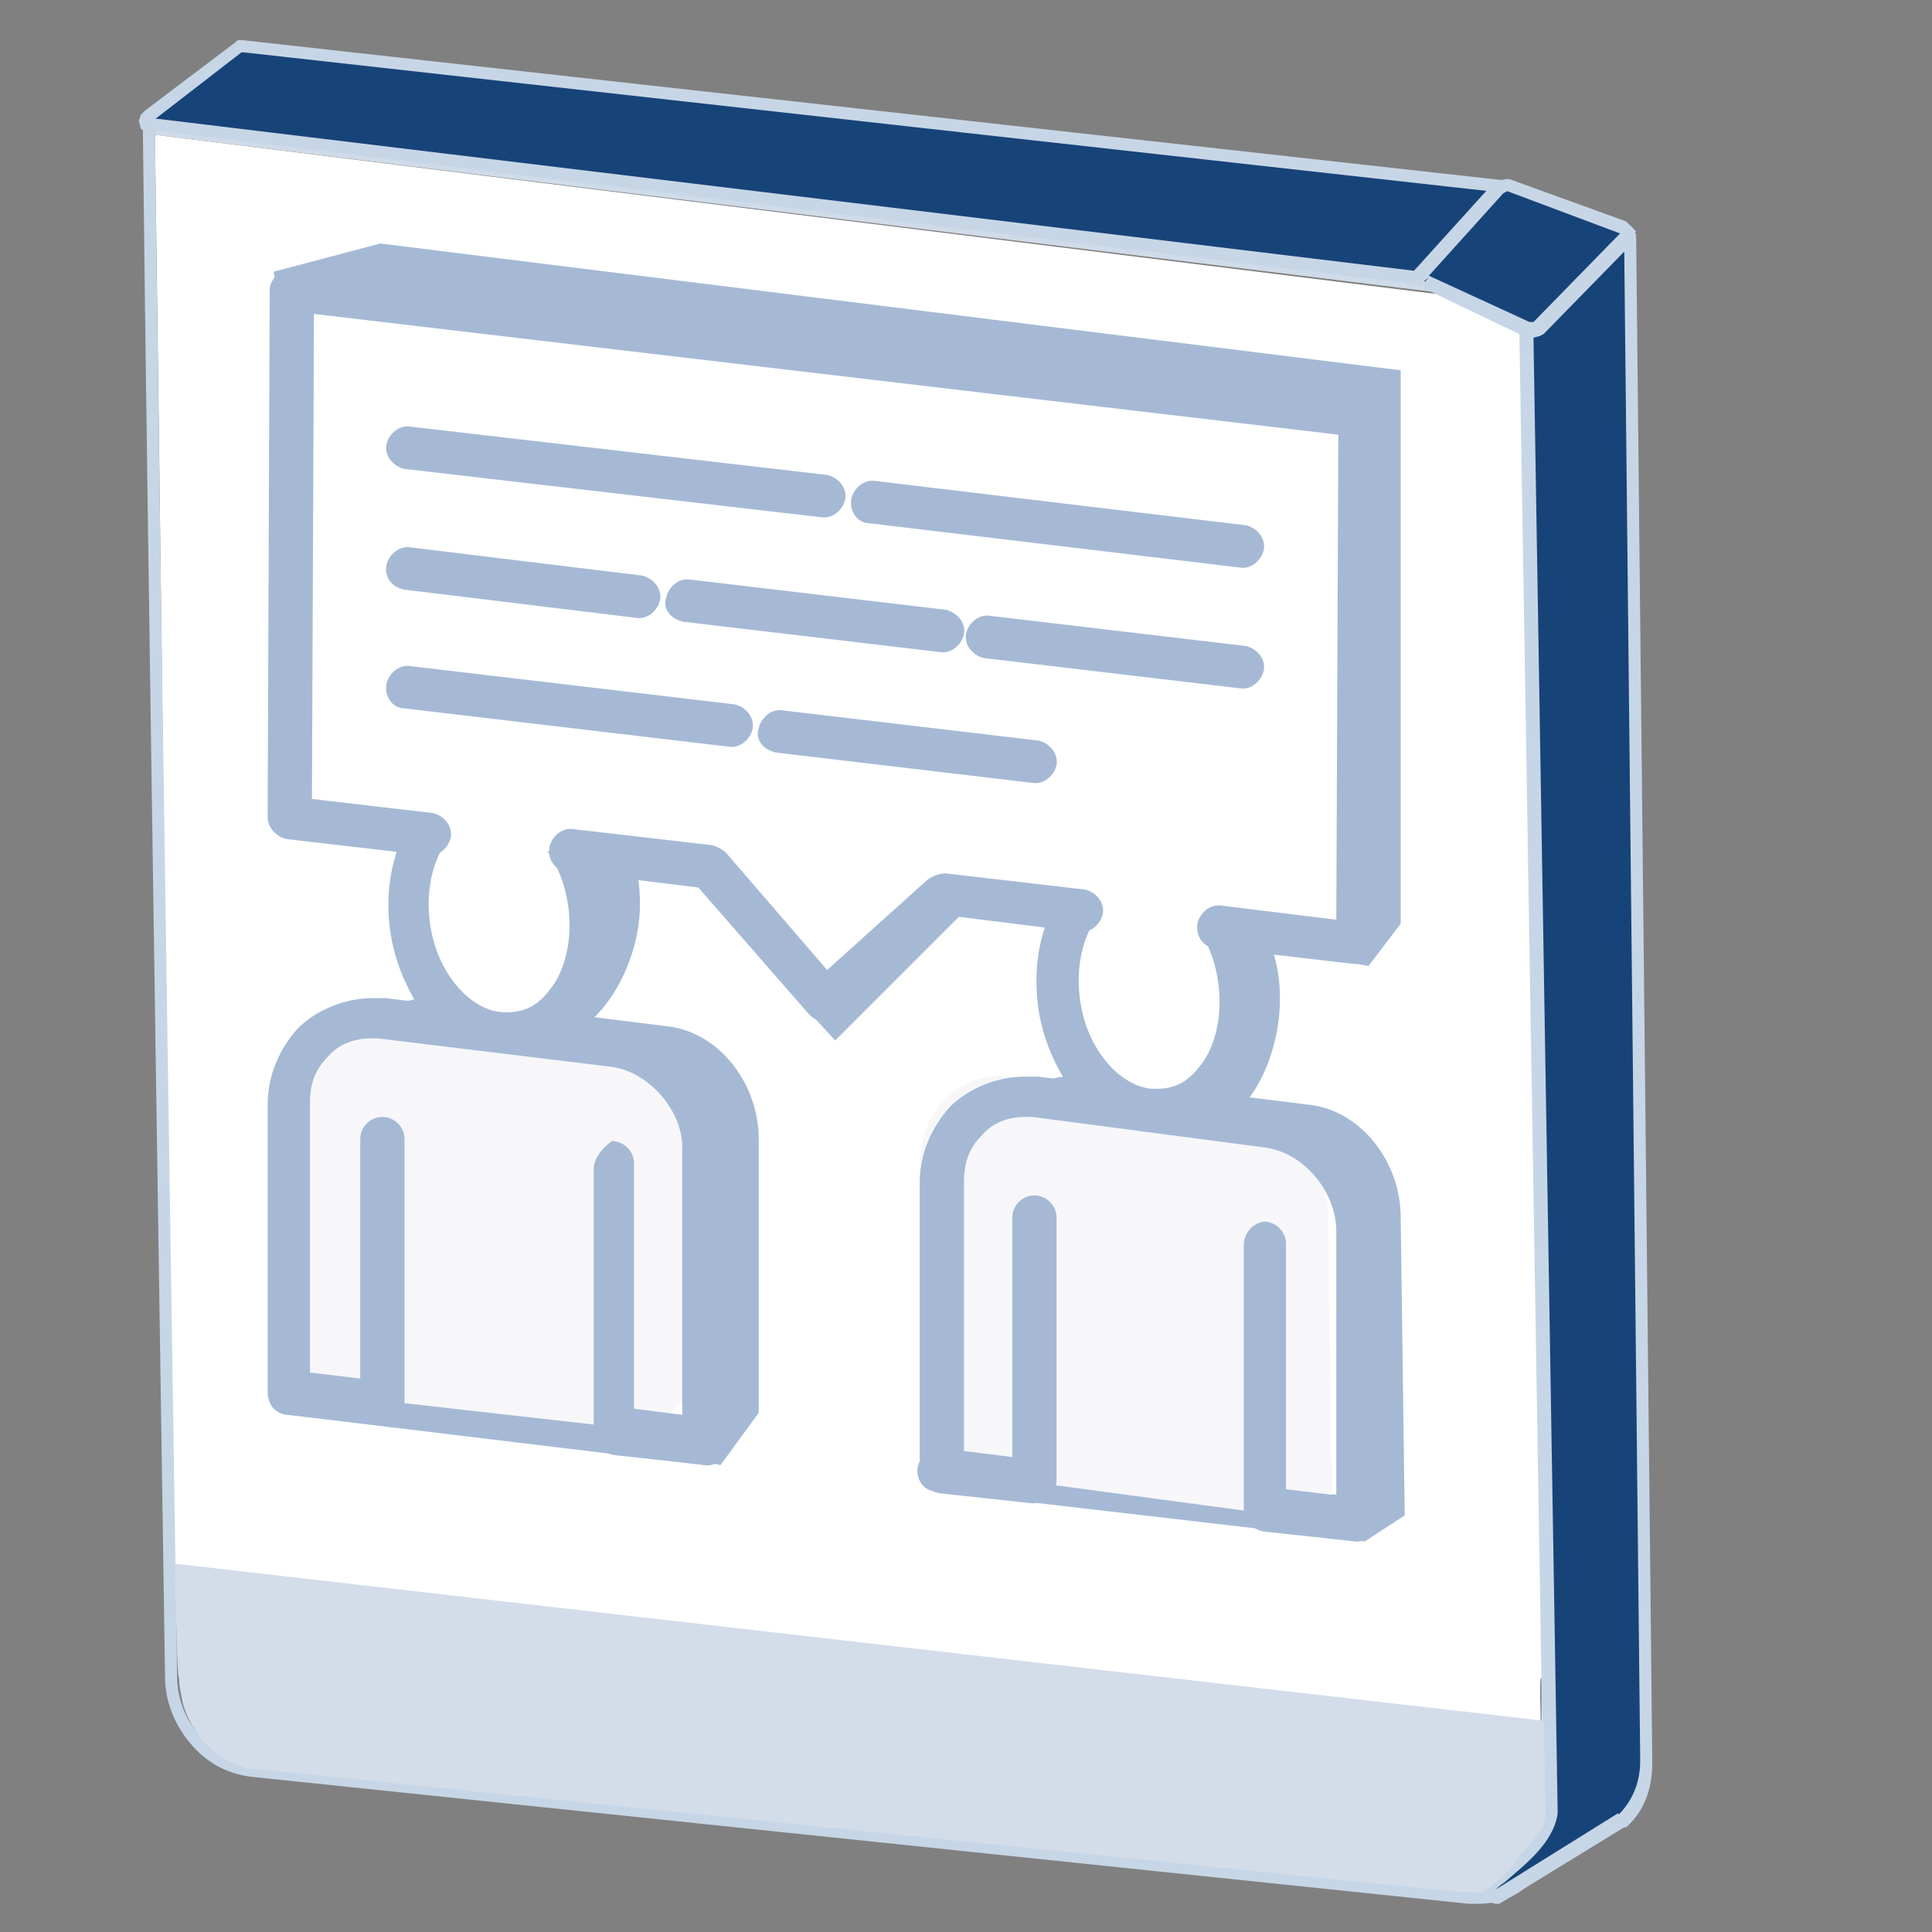
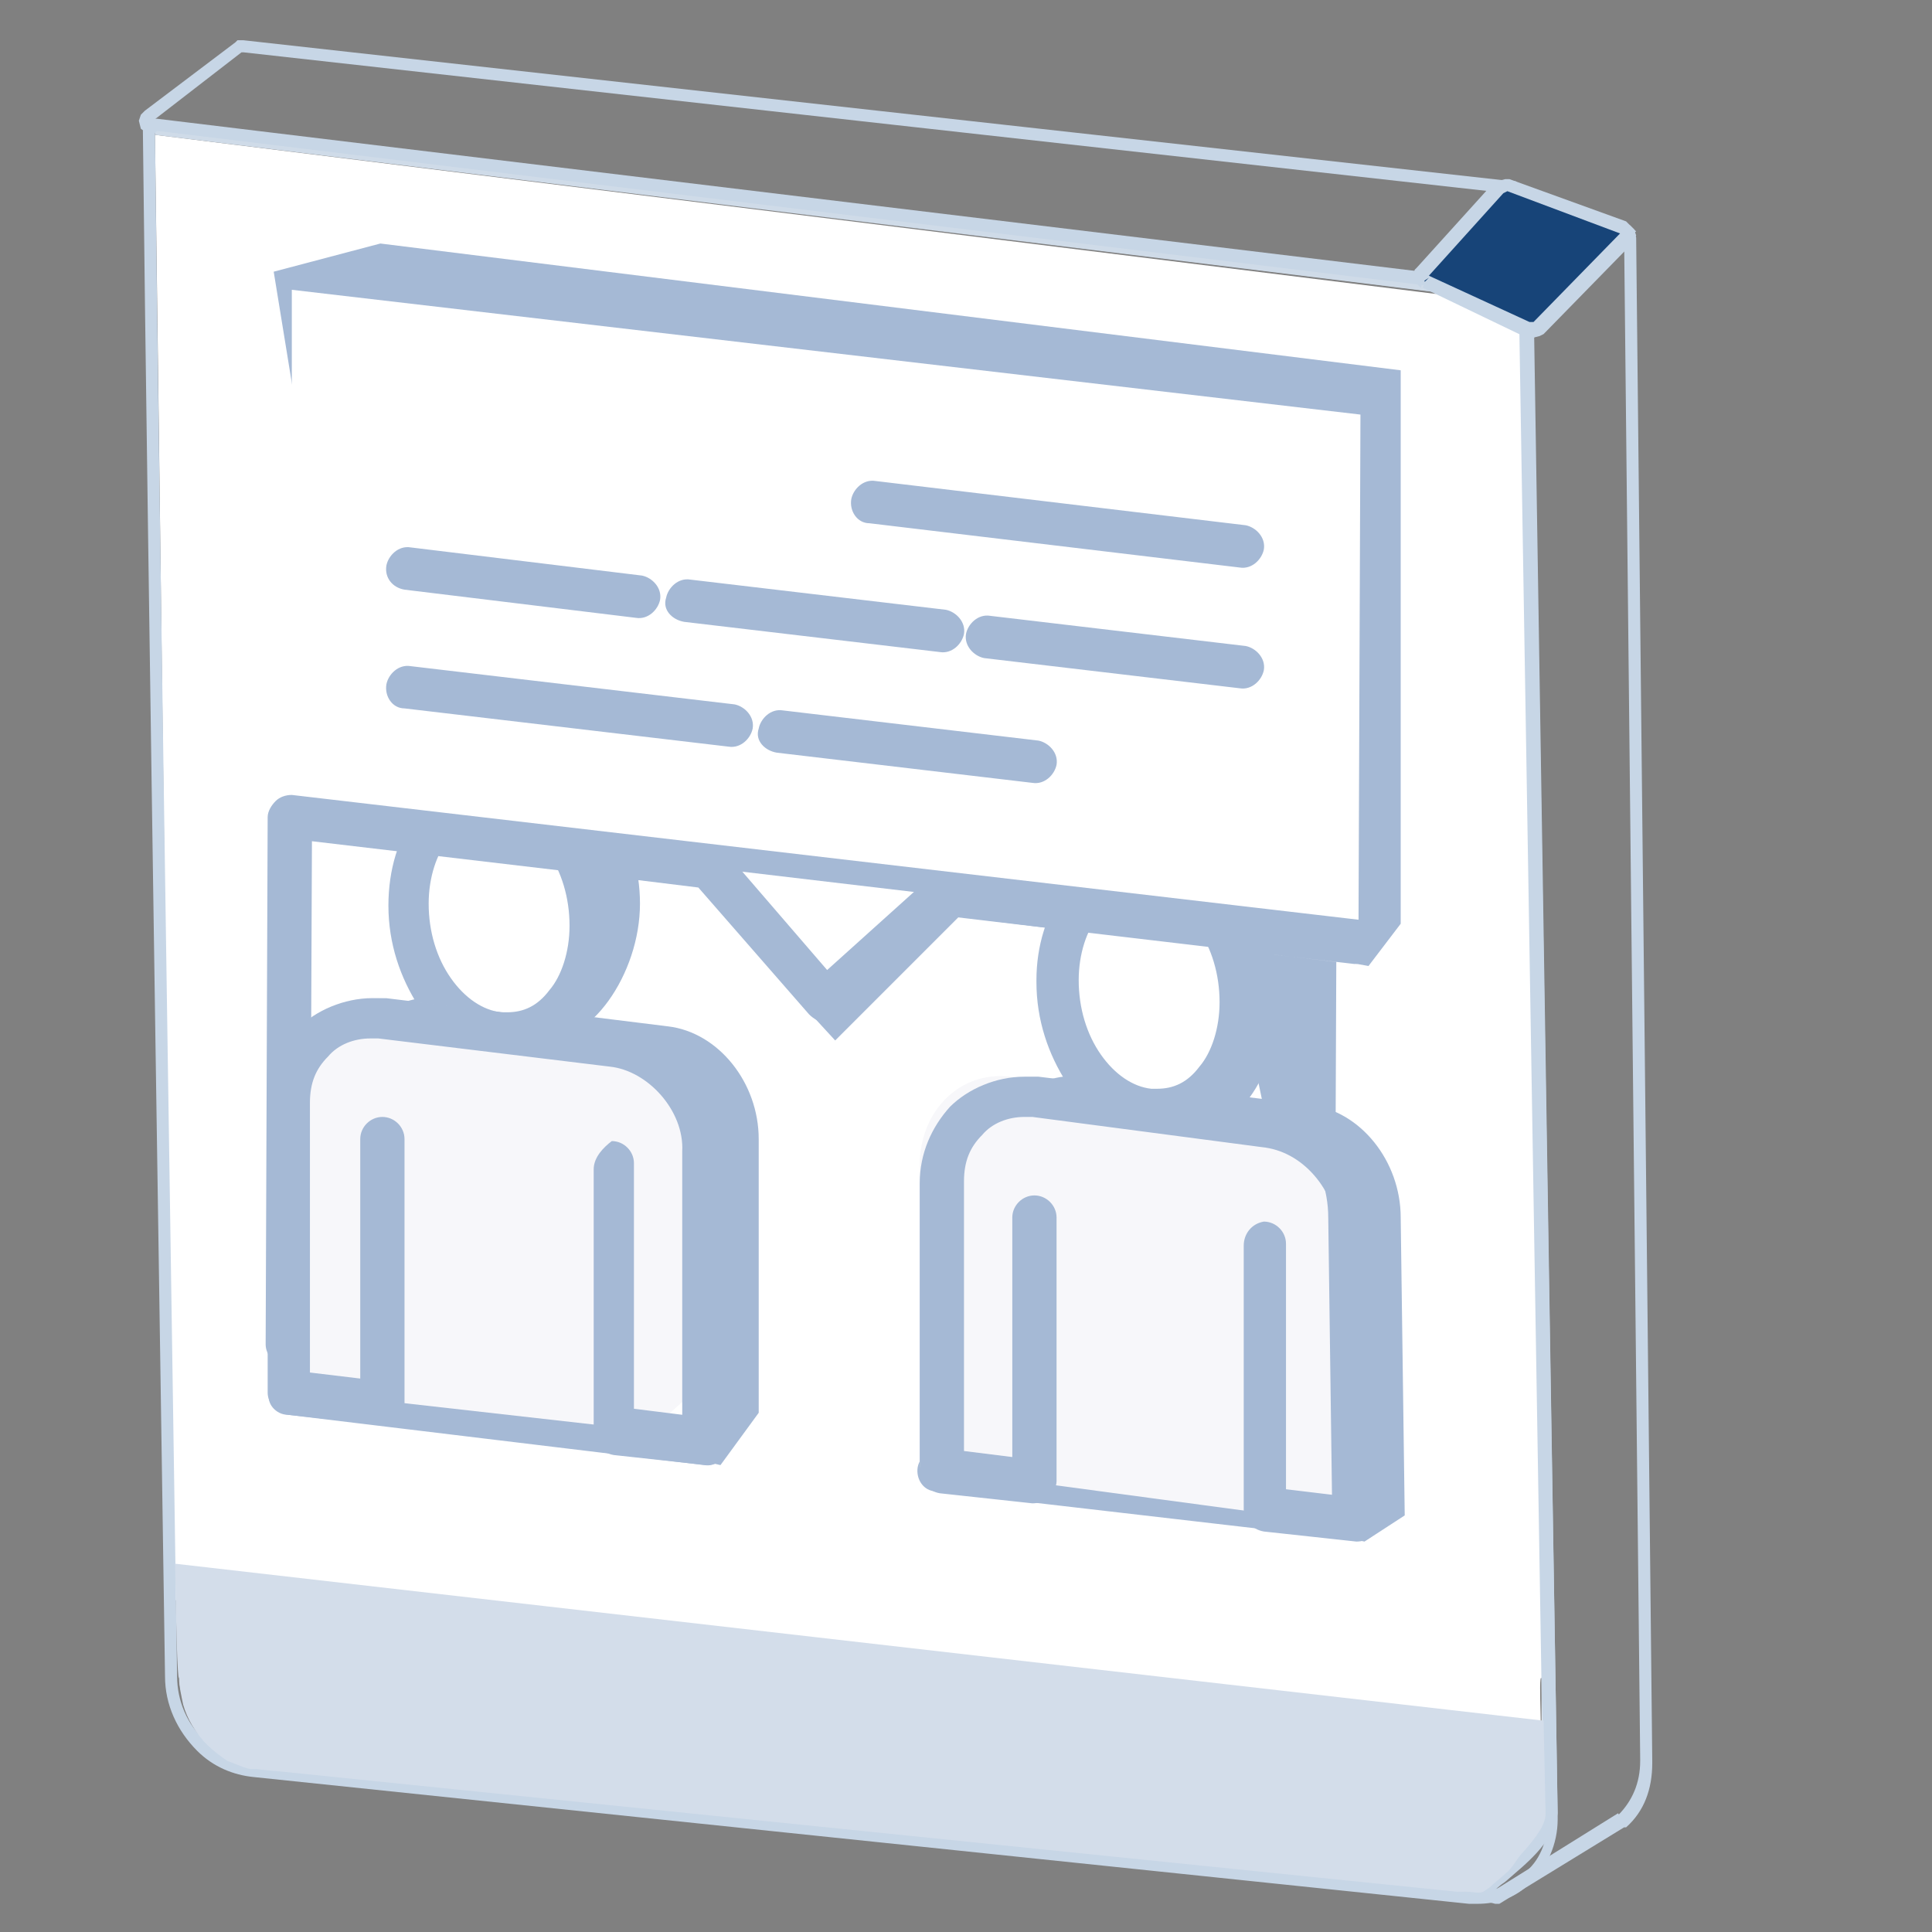
<svg xmlns="http://www.w3.org/2000/svg" xmlns:xlink="http://www.w3.org/1999/xlink" version="1.1" x="0px" y="0px" viewBox="0 0 96 96" style="enable-background:new 0 0 96 96;" xml:space="preserve">
  <rect x="0" y="0" width="96" height="96" fill="#808080" stroke="none" />
  <style type="text/css">
	.st0{fill:url(#SVGID_1_);stroke:#999999;stroke-width:0.462;stroke-miterlimit:10;}
	.st1{fill:url(#SVGID_00000083078293231851406780000014707723819508742800_);}
	
		.st2{fill:url(#SVGID_00000017498200503867637320000010812125545599617185_);stroke:#FFFFFF;stroke-width:0.416;stroke-miterlimit:10;}
	.st3{fill:#F2F2F2;}
	.st4{fill:#21569B;}
	.st5{fill:#174478;}
	.st6{fill:#C7D6E6;}
	.st7{clip-path:url(#SVGID_00000173862626657852136790000001473099366349353607_);fill:#FFFFFF;}
	.st8{clip-path:url(#SVGID_00000173862626657852136790000001473099366349353607_);fill:#CFDBE8;}
	.st9{fill:#F7F7FA;}
	.st10{clip-path:url(#SVGID_00000012436227694525455240000010468033914823963273_);fill:#C7D6E6;}
	.st11{clip-path:url(#SVGID_00000012436227694525455240000010468033914823963273_);fill:#174478;}
	.st12{clip-path:url(#SVGID_00000022544701412504194190000012355513792789316505_);fill:#A5B9D5;}
	.st13{fill:#A5B9D5;}
	.st14{clip-path:url(#SVGID_00000114057456825197136500000004939051494870074257_);fill:#D3DDEA;}
	.st15{clip-path:url(#SVGID_00000114057456825197136500000004939051494870074257_);fill:#FFFFFF;}
	.st16{clip-path:url(#SVGID_00000114057456825197136500000004939051494870074257_);fill:#A5B9D5;}
	.st17{clip-path:url(#SVGID_00000114057456825197136500000004939051494870074257_);fill:#21579C;}
	.st18{fill:#FFFFFF;}
	.st19{clip-path:url(#SVGID_00000098218940048440254600000002408422220233635989_);fill:#A5B9D5;}
	.st20{clip-path:url(#SVGID_00000064355153473822668440000004797513788738796440_);fill:#A5B9D5;}
	.st21{clip-path:url(#SVGID_00000064355153473822668440000004797513788738796440_);fill:#F7F7FA;}
</style>
  <g id="Layer_25">
</g>
  <g id="Layer_24">
    <linearGradient id="SVGID_1_" gradientUnits="userSpaceOnUse" x1="226.637" y1="-32.747" x2="250.11" y2="-69.599" gradientTransform="matrix(-0.981 0.417 3.100000e-03 1.018 73.979 2.641)">
      <stop offset="0" style="stop-color:#FF6700" />
      <stop offset="0.172" style="stop-color:#FF7802" />
      <stop offset="0.491" style="stop-color:#FF9205" />
      <stop offset="0.777" style="stop-color:#FFA206" />
      <stop offset="1" style="stop-color:#FFA807" />
    </linearGradient>
    <line class="st0" x1="-160.7" y1="26.9" x2="-160.3" y2="71.5" />
    <linearGradient id="SVGID_00000094609742353714277580000005254147550122325664_" gradientUnits="userSpaceOnUse" x1="230.22" y1="-68.714" x2="230.22" y2="-68.714" gradientTransform="matrix(-0.981 0.417 3.100000e-03 1.018 73.979 2.641)">
      <stop offset="0" style="stop-color:#FF6700" />
      <stop offset="0.172" style="stop-color:#FF7802" />
      <stop offset="0.491" style="stop-color:#FF9205" />
      <stop offset="0.777" style="stop-color:#FFA206" />
      <stop offset="1" style="stop-color:#FFA807" />
    </linearGradient>
    <path style="fill:url(#SVGID_00000094609742353714277580000005254147550122325664_);" d="M-152,28.6" />
    <linearGradient id="SVGID_00000133527739417215991480000017659056254081074095_" gradientUnits="userSpaceOnUse" x1="-166.06" y1="-67.523" x2="-166.06" y2="-67.523" gradientTransform="matrix(0.981 -0.417 3.100000e-03 1.018 0.69 34.188)">
      <stop offset="0" style="stop-color:#FF6700" />
      <stop offset="0.172" style="stop-color:#FF7802" />
      <stop offset="0.491" style="stop-color:#FF9205" />
      <stop offset="0.777" style="stop-color:#FFA206" />
      <stop offset="1" style="stop-color:#FFA807" />
    </linearGradient>
    <path style="fill:url(#SVGID_00000133527739417215991480000017659056254081074095_);stroke:#FFFFFF;stroke-width:0.416;stroke-miterlimit:10;" d="   M-162.3,34.6" />
    <g>
      <g>
        <g>
          <path class="st3" d="M-150.9,61.9c-0.1,0-0.2-0.1-0.2-0.2l0-2.4c0-0.1,0.1-0.2,0.2-0.2l2.8,0.5c0.1,0,0.2,0.1,0.2,0.2      c0,0.1-0.1,0.2-0.2,0.2l-2.5-0.4l0,2.2C-150.6,61.8-150.7,61.9-150.9,61.9z" />
        </g>
        <g>
          <path class="st3" d="M-150.9,62.1l-4.7-0.8c-0.3,0-0.5-0.3-0.5-0.5l0-2.4c0-0.2,0.2-0.4,0.5-0.3c0.3,0,0.5,0.3,0.5,0.5l0,2      l4.1,0.7l2.5-1.7l0-5.2l-7-1.2c-0.3,0-0.5-0.3-0.5-0.5c0-0.2,0.2-0.4,0.5-0.3l7.5,1.3c0.3,0,0.5,0.3,0.5,0.5l0,5.8      c0,0.1,0,0.2-0.1,0.3l-2.7,1.9C-150.6,62.1-150.7,62.1-150.9,62.1z" />
        </g>
      </g>
      <g>
        <path class="st3" d="M-155.9,53.7l1,0.2c0.7,0.1,1,0.5,1,1.1l0,1.8c0,0.6-0.3,0.8-1,0.7l-1-0.2L-155.9,53.7z M-155.2,54.3l0,2.6     l0.4,0.1c0.2,0,0.3,0,0.3-0.3l0-1.9c0-0.3-0.1-0.4-0.3-0.4L-155.2,54.3z" />
        <path class="st3" d="M-153.5,54.9c0-0.6,0.3-0.9,1-0.7c0.6,0.1,1,0.5,1,1.1l0,1.9c0,0.6-0.4,0.9-1,0.7c-0.6-0.1-1-0.5-1-1.1     L-153.5,54.9z M-152.9,57c0,0.3,0.1,0.4,0.3,0.4c0.2,0,0.3,0,0.3-0.3l0-2c0-0.3-0.1-0.4-0.3-0.4c-0.2,0-0.3,0-0.3,0.3L-152.9,57z     " />
        <path class="st3" d="M-149.2,57.1l0,0.5c0,0.6-0.3,0.9-1,0.7c-0.6-0.1-1-0.5-1-1.1l0-1.9c0-0.6,0.3-0.9,1-0.7     c0.6,0.1,1,0.5,1,1.1l0,0.4l-0.6-0.1l0-0.4c0-0.3-0.1-0.4-0.3-0.4c-0.2,0-0.3,0-0.3,0.3l0,2c0,0.3,0.1,0.4,0.3,0.4     c0.2,0,0.3,0,0.3-0.3l0-0.5L-149.2,57.1z" />
      </g>
    </g>
    <g>
      <g>
        <g>
          <path class="st3" d="M-149.4,73.4c-0.1,0-0.2-0.1-0.2-0.2l0-2.4c0-0.1,0.1-0.2,0.2-0.2l2.8,0.5c0.1,0,0.2,0.1,0.2,0.2      c0,0.1-0.1,0.2-0.2,0.2l-2.5-0.4l0,2.2C-149.2,73.4-149.3,73.4-149.4,73.4z" />
        </g>
        <g>
          <path class="st3" d="M-149.4,73.6l-4.7-0.8c-0.3,0-0.5-0.3-0.5-0.5l0-2.4c0-0.2,0.2-0.4,0.5-0.3c0.3,0,0.5,0.3,0.5,0.5l0,2      l4.1,0.7l2.5-1.7l0-5.2l-7-1.2c-0.3,0-0.5-0.3-0.5-0.5c0-0.2,0.2-0.4,0.5-0.3l7.5,1.3c0.3,0,0.5,0.3,0.5,0.5l0,5.8      c0,0.1,0,0.2-0.1,0.3l-2.7,1.9C-149.2,73.6-149.3,73.6-149.4,73.6z" />
        </g>
      </g>
      <g>
        <path class="st3" d="M-154.7,68.3c0.1,0,0.2,0,0.2,0c0.2,0,0.4,0,0.4-0.3l0-2.8l0.7,0.1l0,2.7c0,0.7-0.4,0.8-0.9,0.7     c-0.1,0-0.2,0-0.3-0.1L-154.7,68.3z" />
        <path class="st3" d="M-151,66.7l0,0.5c0,0.6-0.3,0.8-1,0.7l-0.3-0.1l0,1.4l-0.7-0.1l0-3.6l1,0.2C-151.3,65.8-151,66.1-151,66.7z      M-152.3,66.1l0,1.2l0.3,0c0.2,0,0.3,0,0.3-0.3l0-0.5c0-0.3-0.1-0.4-0.3-0.4L-152.3,66.1z" />
        <path class="st3" d="M-149.7,67.6l0.9,0.2l0,1.1c0,0.6-0.3,0.9-1,0.7c-0.6-0.1-1-0.5-1-1.1l0-1.9c0-0.6,0.3-0.9,1-0.7     c0.6,0.1,1,0.5,1,1.1v0.4l-0.6-0.1v-0.4c0-0.3-0.1-0.4-0.3-0.4c-0.2,0-0.3,0-0.3,0.3l0,2c0,0.3,0.1,0.4,0.3,0.4     c0.2,0,0.3,0,0.3-0.3l0-0.7l-0.3-0.1L-149.7,67.6z" />
      </g>
    </g>
-     <path class="st4" d="M7.2,112.9" />
-     <polygon class="st5" points="11.9,2.3 7.4,5.8 7.2,6.1 7.5,6.3 71.3,14.2 71.6,14.1 75.3,9.8 75.4,9.5 75.1,9.3 12.1,2.3  " />
    <path class="st6" d="M7.6,6L7.6,6L12,2.6l0.1,0l62.8,7l0,0l0,0l-3.6,4.2l-0.2,0.1L7.6,6L7.6,6z M12.1,2L11.8,2l-0.1,0.1L7.2,5.5   L7,5.7L6.9,6L7,6.4l0.3,0.2l0.2,0.1l0-0.3l0.2-0.2L7.5,6.3l0,0.3l63.8,7.9l0.2,0l0.3-0.1l0.1-0.1l3.7-4.3l0.1-0.1l0.1-0.3l-0.1-0.3   L75.3,9L75.1,9l-63-7L12.1,2z" />
    <g>
      <defs>
        <polygon id="SVGID_00000151528927071797966150000013122809160907814063_" points="6.8,2.1 6.8,85.9 7.2,97.1 85.1,97.1      85.1,23.9 81.8,-2.8    " />
      </defs>
      <clipPath id="SVGID_00000151507066153109006130000015049414404177395108_">
        <use xlink:href="#SVGID_00000151528927071797966150000013122809160907814063_" style="overflow:visible;" />
      </clipPath>
      <path style="clip-path:url(#SVGID_00000151507066153109006130000015049414404177395108_);fill:#FFFFFF;" d="M7.7,6.7    c0.2,14,0.7,55.1,0.9,72.8l67.9,7.8c0.2,0-0.1-4.3,0.1-3.9v6.4c0,0.6-0.3,1.3-0.8,2c0.5-0.5,0.9-1.1,1-1.7l-0.2-10.8l-1-62.5    l0-0.1l0,0l0-1.8l-0.1-0.1l-3.6-0.4l-0.1,0.1l-0.3,0.1l-0.2,0L7.7,6.7z M11.3,87.3c0.3,0.2,0.7,0.3,1.1,0.4    C11.9,87.6,11.6,87.5,11.3,87.3 M13.6,87.8L73,94l0.4,0c0.1,0,0.2,0,0.3,0l0-0.3l0,0c-0.3,0.1-0.5,0.2-0.9,0.2c-0.2,0-0.3,0-0.5,0    L13.6,87.8L13.6,87.8" />
      <path style="clip-path:url(#SVGID_00000151507066153109006130000015049414404177395108_);fill:#CFDBE8;" d="M7.8,6.5L7.8,6.5    L7.8,6.5C7.7,6.6,7.7,6.6,7.7,6.7l63.5,7.8l0.2,0l0.3-0.1l0.1-0.1L7.8,6.5z" />
    </g>
    <polygon class="st9" points="76.3,14.7 76.3,15.8 76.3,15.8 76.3,14.7 76.2,14.7  " />
    <g>
      <defs>
        <polygon id="SVGID_00000079463064081159087960000012115609522714595494_" points="6.8,2.1 6.8,85.9 7.2,97.1 85.1,97.1      85.1,23.9 81.8,-2.8    " />
      </defs>
      <clipPath id="SVGID_00000093139466751275342070000005652227282805671054_">
        <use xlink:href="#SVGID_00000079463064081159087960000012115609522714595494_" style="overflow:visible;" />
      </clipPath>
      <path style="clip-path:url(#SVGID_00000093139466751275342070000005652227282805671054_);fill:#C7D6E6;" d="M7.4,6.5l-0.3,0    c0.2,19,1.1,76.2,1.1,76.8c0,1.4,0.6,2.7,1.6,3.7l0.2-0.2L9.8,87c0.8,0.8,1.8,1.2,2.8,1.3L73,94.6l0.4,0c1,0,1.9-0.3,2.6-1    c0.9-0.8,1.4-2,1.4-3.2v-0.1l-1.2-75.6l-0.1-0.2l-0.3-0.3l-0.2-0.1L7.8,5.9l-0.1,0L7.4,6L7.2,6.1L7.1,6.4l0,0.1L7.4,6.5l0.3,0.1    l0.1-0.1l0.1,0l67.7,8.2l0.1,0.1l1.2,75.5l0,0.1c0,1.1-0.4,2.1-1.2,2.7C75,93.7,74.2,94,73.4,94L73,94l-60.4-6.3    c-0.9-0.1-1.7-0.5-2.4-1.2l0,0c-0.9-0.8-1.4-2-1.4-3.2c0-0.6-0.9-57.8-1.1-76.8L7.4,6.5l0.3,0.1L7.4,6.5z" />
-       <path style="clip-path:url(#SVGID_00000093139466751275342070000005652227282805671054_);fill:#174478;" d="M81,11.7l0.8,75.7    c0,1.2-0.4,2.3-1.2,3l-6.2,3.8L74,94.2l0-0.4c0.1-0.1,0.4-0.3,0.6-0.5c0.9-0.7,2.3-1.9,2.5-3.2l-1.2-73.3l0.1-0.2l4.4-5l0.4-0.1    L81,11.7z" />
      <path style="clip-path:url(#SVGID_00000093139466751275342070000005652227282805671054_);fill:#C7D6E6;" d="M81,11.7l-0.3,0    l0.8,75.7v0.1c0,1.1-0.4,2-1.1,2.7l0.2,0.2l-0.2-0.3l-6.1,3.8l0,0l0-0.1l-0.3,0l0.2,0.2c0.1-0.1,0.3-0.3,0.6-0.5    c0.9-0.8,2.4-1.9,2.6-3.4l0,0l-1.2-73.2l0-0.1l4.3-4.9l0.1,0l0.1,0.1L81,11.7l-0.3,0L81,11.7l0.3-0.2L81,11.2l-0.3-0.1l-0.4,0.1    l-0.2,0.1l-4.4,5l-0.1,0.1l-0.1,0.2l0,0.1l1.2,73.3l0.3,0l-0.3,0c-0.1,1.1-1.4,2.2-2.4,3c-0.2,0.2-0.5,0.4-0.6,0.5l-0.1,0.2l0,0.4    c0,0.2,0.1,0.3,0.3,0.4l0.4,0.1l0.2,0l6.2-3.8l0.1,0c0.9-0.8,1.3-1.9,1.3-3.2v-0.1l-0.8-75.7l-0.1-0.2L81,11.7z" />
    </g>
    <polygon class="st5" points="74.5,9.3 70.7,13.5 70.7,13.8 70.8,14 76,16.4 76.4,16.3 80.8,11.8 80.8,11.5 80.7,11.3 74.9,9.2  " />
    <path class="st6" d="M71,13.7L71,13.7l3.7-4.1l0.2-0.1l5.6,2.1l0,0l0,0L76.2,16l-0.2,0L71,13.7L71,13.7z M74.4,9l-0.2,0.1l-3.8,4.2   l-0.1,0.1l-0.1,0.3l0.1,0.3l0.2,0.2l0.1,0.1l0.1-0.3l0.3-0.2L70.8,14l-0.1,0.3l5.2,2.5l0.2,0l0.4-0.1l0.2-0.1l4.4-4.5l0.1-0.1   l0.1-0.3l-0.1-0.3l-0.2-0.2L80.8,11L75,8.9l-0.2,0L74.4,9z" />
    <g>
      <defs>
        <rect id="SVGID_00000121278171379826199550000006632270203824453249_" x="6.8" y="-2.8" width="78.8" height="100.2" />
      </defs>
      <clipPath id="SVGID_00000034771952569475640170000014998110448516518279_">
        <use xlink:href="#SVGID_00000121278171379826199550000006632270203824453249_" style="overflow:visible;" />
      </clipPath>
      <path style="clip-path:url(#SVGID_00000034771952569475640170000014998110448516518279_);fill:#A5B9D5;" d="M31.8,44.9    c0,3.5-2.5,7.1-5,6.8c-2.5-0.3-4-4.5-4-7.9c0-3.5,2-6,4.5-5.7C29.8,38.4,31.8,41.5,31.8,44.9" />
      <path style="clip-path:url(#SVGID_00000034771952569475640170000014998110448516518279_);fill:#A5B9D5;" d="M35.8,72.8l1.9-2.6    V56.6c0-2.8-2-5.3-4.5-5.6l-11.3-1.4c-2.5-0.3-4.5,1.7-4.5,4.4l0,15l4.5,0.6" />
      <path style="clip-path:url(#SVGID_00000034771952569475640170000014998110448516518279_);fill:#A5B9D5;" d="M63.6,49.6    c0,3.5-2.1,6.9-4.6,6.6c-2.5-0.3-4.5-3.4-4.5-6.8c0-3.5,2-6,4.5-5.7C61.5,43.9,63.6,46.1,63.6,49.6" />
      <path style="clip-path:url(#SVGID_00000034771952569475640170000014998110448516518279_);fill:#A5B9D5;" d="M67.8,76.6l2-1.3    l-0.2-14.8c0-2.8-2-5.3-4.5-5.6l-11.3-1.4c-2.5-0.3-4.5,1.7-4.5,4.4l0,15l4.5,0.6" />
    </g>
    <polyline class="st13" points="68,48 69.6,45.9 69.6,18.4 18.9,12.1 13.6,13.5 17.8,39.3 24.6,40.2  " />
    <polyline class="st13" points="35.8,40.5 39.2,49.2 41.5,51.7 47.7,45.5 52.5,46  " />
    <g>
      <defs>
        <rect id="SVGID_00000005235896253473614910000004572749855266962357_" x="6.8" y="-2.8" width="78.8" height="100.2" />
      </defs>
      <clipPath id="SVGID_00000050625660554857820080000018046438659494090683_">
        <use xlink:href="#SVGID_00000005235896253473614910000004572749855266962357_" style="overflow:visible;" />
      </clipPath>
      <path style="clip-path:url(#SVGID_00000050625660554857820080000018046438659494090683_);fill:#D3DDEA;" d="M76.7,85.5L8.7,77.7    c0.1,6.6,0.2,5.5,0.2,5.7c0,0.4,0.1,0.8,0.2,1.3c0.2,0.7,0.6,1.4,1.2,2l0,0c0.3,0.3,0.7,0.6,1,0.8c0.3,0.1,0.7,0.3,1.1,0.4    c0.1,0,0.2,0,0.3,0l0.9,0.1h0.1l58.7,6c0.2,0,0.4,0,0.5,0c0.3,0,0.6,0.1,0.8,0l0.3-0.2c0.2-0.2,0.6-0.5,0.8-0.7    c0.4-0.3,0.5-0.7,1-1.2c0.5-0.6,1-1.2,1-1.8" />
      <path style="clip-path:url(#SVGID_00000050625660554857820080000018046438659494090683_);fill:#D3DDEA;" d="M10.1,86.5    c0.3,0.3,0.7,0.6,1.2,0.8c-0.4-0.2-0.7-0.4-1-0.8l0,0c-0.6-0.5-1-1.2-1.2-2c-0.1-0.4-0.2-0.8-0.2-1.3 M12.3,87.7    c0.4,0.1,0.8,0.1,1.2,0.1l-0.9-0.1C12.5,87.7,12.4,87.7,12.3,87.7" />
      <path style="clip-path:url(#SVGID_00000050625660554857820080000018046438659494090683_);fill:#D3DDEA;" d="M75.8,91.8    c-0.4,0.5-1,0.9-1.4,1.2c-0.2,0.2-0.5,0.4-0.6,0.5l-0.1,0.2c0.3-0.1,0.5-0.3,0.8-0.6C74.9,92.8,75.4,92.3,75.8,91.8" />
      <path style="clip-path:url(#SVGID_00000050625660554857820080000018046438659494090683_);fill:#FFFFFF;" d="M29.4,46    c0,3.3-2.1,5.7-4.6,5.4c-2.5-0.3-4.6-3.2-4.6-6.5c0-3.3,2.1-5.7,4.6-5.4C27.4,39.8,29.4,42.7,29.4,46" />
      <path style="clip-path:url(#SVGID_00000050625660554857820080000018046438659494090683_);fill:#A5B9D5;" d="M29.4,46h-1.1    c0,1.3-0.4,2.5-1,3.2c-0.6,0.8-1.3,1.1-2.1,1.1l-0.3,0c-0.9-0.1-1.8-0.7-2.5-1.7c-0.7-1-1.1-2.3-1.1-3.7v0v0c0-1.3,0.4-2.5,1-3.2    c0.6-0.8,1.3-1.1,2.1-1.1l0.3,0c0.9,0.1,1.8,0.7,2.5,1.7c0.7,1,1.1,2.3,1.1,3.7v0L29.4,46h-1.1H29.4l1.1,0v0c0-1.9-0.6-3.6-1.5-5    c-1-1.4-2.4-2.4-4-2.6c-0.2,0-0.4,0-0.5,0c-1.5,0-2.9,0.8-3.8,2c-0.9,1.2-1.4,2.8-1.4,4.6h1.1l-1.1,0v0c0,1.9,0.6,3.6,1.5,5    c1,1.4,2.4,2.4,4,2.6c0.2,0,0.4,0,0.5,0c1.5,0,2.9-0.8,3.8-2c0.9-1.2,1.4-2.8,1.5-4.5v0L29.4,46z" />
      <path style="clip-path:url(#SVGID_00000050625660554857820080000018046438659494090683_);fill:#FFFFFF;" d="M30.6,58.1l0,13.1    l4.6,0.5l0-14.3c0-2.6-2.1-5-4.6-5.3L19,50.7c-2.5-0.3-4.6,1.6-4.6,4.2l0,14.3l4.6,0.5l0-13.1" />
      <path style="clip-path:url(#SVGID_00000050625660554857820080000018046438659494090683_);fill:#A5B9D5;" d="M14.3,70.3L35,72.8    c0.6,0.1,1.1-0.4,1.2-0.9c0.1-0.6-0.4-1.1-0.9-1.2l-20.7-2.4c-0.6-0.1-1.1,0.4-1.2,0.9C13.2,69.7,13.7,70.3,14.3,70.3" />
      <path style="clip-path:url(#SVGID_00000050625660554857820080000018046438659494090683_);fill:#21579C;" d="M23.7,59.8l0,2.4    c0,0.6,0.5,1.1,1.1,1.1c0.6,0,1.1-0.5,1.1-1.1l0-2.4c0-0.6-0.5-1.1-1.1-1.1C24.2,58.7,23.7,59.2,23.7,59.8" />
      <path style="clip-path:url(#SVGID_00000050625660554857820080000018046438659494090683_);fill:#21579C;" d="M23.7,64.5l0,2.4    c0,0.6,0.5,1.1,1.1,1.1c0.6,0,1.1-0.5,1.1-1.1l0-2.4c0-0.6-0.5-1.1-1.1-1.1C24.2,63.5,23.7,63.9,23.7,64.5" />
      <path style="clip-path:url(#SVGID_00000050625660554857820080000018046438659494090683_);fill:#21579C;" d="M23.7,55l0,2.4    c0,0.6,0.5,1.1,1.1,1.1c0.6,0,1.1-0.5,1.1-1.1l0-2.4c0-0.6-0.5-1.1-1.1-1.1C24.2,53.9,23.7,54.4,23.7,55" />
      <path style="clip-path:url(#SVGID_00000050625660554857820080000018046438659494090683_);fill:#FFFFFF;" d="M61.7,49.8    c0,3.3-2.1,5.7-4.6,5.4s-4.6-3.2-4.6-6.5c0-3.3,2.1-5.7,4.6-5.4C59.7,43.6,61.7,46.5,61.7,49.8" />
      <path style="clip-path:url(#SVGID_00000050625660554857820080000018046438659494090683_);fill:#A5B9D5;" d="M61.7,49.8l-1.1,0    c0,1.3-0.4,2.5-1,3.2c-0.6,0.8-1.3,1.1-2.1,1.1l-0.3,0c-0.9-0.1-1.8-0.7-2.5-1.7c-0.7-1-1.1-2.3-1.1-3.7v0l-0.7,0l0.7,0v0l-0.7,0    l0.7,0v0c0-1.3,0.4-2.5,1-3.2c0.6-0.8,1.3-1.1,2.1-1.1l0.3,0c0.9,0.1,1.8,0.7,2.5,1.7c0.7,1,1.1,2.3,1.1,3.7v0L61.7,49.8l-1.1,0    L61.7,49.8l1.1,0l-0.2,0h0.2v0l-0.2,0h0.2c0-1.9-0.6-3.6-1.5-5c-1-1.4-2.4-2.4-4-2.6c-0.2,0-0.4,0-0.6,0c-1.5,0-2.9,0.8-3.8,2    c-0.9,1.2-1.4,2.8-1.4,4.5l1.1,0l-1.1,0l0,0.1c0,1.9,0.6,3.6,1.5,5c1,1.4,2.4,2.4,4,2.6c0.2,0,0.4,0,0.5,0c1.5,0,2.9-0.8,3.8-2    c0.9-1.2,1.4-2.8,1.5-4.5v0L61.7,49.8z" />
-       <path style="clip-path:url(#SVGID_00000050625660554857820080000018046438659494090683_);fill:#FFFFFF;" d="M62.8,61.9l0,13.1    l4.6,0.5l0-14.3c0-2.6-2.1-5-4.6-5.3l-11.5-1.4c-2.5-0.3-4.6,1.6-4.6,4.2l0,14.3l4.6,0.5l0-13.1" />
      <path style="clip-path:url(#SVGID_00000050625660554857820080000018046438659494090683_);fill:#A5B9D5;" d="M46.5,74.1l20.7,2.4    c0.6,0.1,1.1-0.4,1.2-0.9c0.1-0.6-0.4-1.1-0.9-1.2L46.8,72c-0.6-0.1-1.1,0.4-1.2,0.9C45.5,73.5,45.9,74.1,46.5,74.1" />
    </g>
    <polyline class="st18" points="60.6,46.9 67.5,46.9 67.6,20.6 14.5,14.4 14.5,40.6 21.4,41.5  " />
    <g>
      <defs>
        <rect id="SVGID_00000037662154016001090270000015505685631557191828_" x="6.8" y="-2.8" width="78.8" height="100.2" />
      </defs>
      <clipPath id="SVGID_00000128470728229819817830000016912444787155987110_">
        <use xlink:href="#SVGID_00000037662154016001090270000015505685631557191828_" style="overflow:visible;" />
      </clipPath>
-       <path style="clip-path:url(#SVGID_00000128470728229819817830000016912444787155987110_);fill:#A5B9D5;" d="M60.4,47.1l6.9,0.8    c0.3,0,0.6-0.1,0.8-0.3c0.2-0.2,0.4-0.5,0.4-0.8l0.1-26.2c0-0.5-0.4-1-1-1.1l-53-6.2c-0.3,0-0.6,0.1-0.8,0.3    c-0.2,0.2-0.4,0.5-0.4,0.8l-0.1,26.2c0,0.5,0.4,1,1,1.1l6.9,0.8c0.6,0.1,1.1-0.4,1.2-0.9c0.1-0.6-0.4-1.1-0.9-1.2l-6-0.7l0.1-24.1    l50.9,6l-0.1,24.1L60.7,45c-0.6-0.1-1.1,0.4-1.2,0.9C59.4,46.5,59.8,47.1,60.4,47.1" />
+       <path style="clip-path:url(#SVGID_00000128470728229819817830000016912444787155987110_);fill:#A5B9D5;" d="M60.4,47.1l6.9,0.8    c0.3,0,0.6-0.1,0.8-0.3c0.2-0.2,0.4-0.5,0.4-0.8c0-0.5-0.4-1-1-1.1l-53-6.2c-0.3,0-0.6,0.1-0.8,0.3    c-0.2,0.2-0.4,0.5-0.4,0.8l-0.1,26.2c0,0.5,0.4,1,1,1.1l6.9,0.8c0.6,0.1,1.1-0.4,1.2-0.9c0.1-0.6-0.4-1.1-0.9-1.2l-6-0.7l0.1-24.1    l50.9,6l-0.1,24.1L60.7,45c-0.6-0.1-1.1,0.4-1.2,0.9C59.4,46.5,59.8,47.1,60.4,47.1" />
    </g>
    <polyline class="st18" points="28.3,42.3 35.2,43.1 41,49.7 46.7,44.4 53.7,45.3  " />
    <g>
      <defs>
        <rect id="SVGID_00000182525149189764279090000001396757251904488593_" x="6.8" y="-2.8" width="78.8" height="100.2" />
      </defs>
      <clipPath id="SVGID_00000054236948158988871890000011270582086019311257_">
        <use xlink:href="#SVGID_00000182525149189764279090000001396757251904488593_" style="overflow:visible;" />
      </clipPath>
      <path style="clip-path:url(#SVGID_00000054236948158988871890000011270582086019311257_);fill:#A5B9D5;" d="M28.2,43.3l6.5,0.8    l5.5,6.3c0.2,0.2,0.5,0.4,0.8,0.4s0.6-0.1,0.8-0.3l5.4-5l6.4,0.8c0.6,0.1,1.1-0.4,1.2-0.9c0.1-0.6-0.4-1.1-0.9-1.2l-6.9-0.8    c-0.3,0-0.6,0.1-0.9,0.3l-5,4.5l-5-5.8c-0.2-0.2-0.4-0.3-0.7-0.4l-6.9-0.8c-0.6-0.1-1.1,0.4-1.2,0.9    C27.2,42.7,27.6,43.3,28.2,43.3" />
      <path style="clip-path:url(#SVGID_00000054236948158988871890000011270582086019311257_);fill:#A5B9D5;" d="M48.9,32.7l12.7,1.5    c0.6,0.1,1.1-0.4,1.2-0.9c0.1-0.6-0.4-1.1-0.9-1.2l-12.7-1.5c-0.6-0.1-1.1,0.4-1.2,0.9C47.9,32.1,48.4,32.6,48.9,32.7" />
      <path style="clip-path:url(#SVGID_00000054236948158988871890000011270582086019311257_);fill:#A5B9D5;" d="M34,30.9l12.7,1.5    c0.6,0.1,1.1-0.4,1.2-0.9c0.1-0.6-0.4-1.1-0.9-1.2l-12.7-1.5c-0.6-0.1-1.1,0.4-1.2,0.9C32.9,30.3,33.4,30.8,34,30.9" />
      <path style="clip-path:url(#SVGID_00000054236948158988871890000011270582086019311257_);fill:#A5B9D5;" d="M20.1,29.3l11.5,1.4    c0.6,0.1,1.1-0.4,1.2-0.9c0.1-0.6-0.4-1.1-0.9-1.2l-11.5-1.4c-0.6-0.1-1.1,0.4-1.2,0.9C19.1,28.7,19.5,29.2,20.1,29.3" />
      <path style="clip-path:url(#SVGID_00000054236948158988871890000011270582086019311257_);fill:#A5B9D5;" d="M43.2,26l18.4,2.2    c0.6,0.1,1.1-0.4,1.2-0.9c0.1-0.6-0.4-1.1-0.9-1.2l-18.4-2.2c-0.6-0.1-1.1,0.4-1.2,0.9C42.2,25.4,42.6,26,43.2,26" />
-       <path style="clip-path:url(#SVGID_00000054236948158988871890000011270582086019311257_);fill:#A5B9D5;" d="M20.1,23.3l20.7,2.4    c0.6,0.1,1.1-0.4,1.2-0.9c0.1-0.6-0.4-1.1-0.9-1.2l-20.7-2.4c-0.6-0.1-1.1,0.4-1.2,0.9C19.1,22.7,19.6,23.2,20.1,23.3" />
      <path style="clip-path:url(#SVGID_00000054236948158988871890000011270582086019311257_);fill:#A5B9D5;" d="M38.6,37.4l12.7,1.5    c0.6,0.1,1.1-0.4,1.2-0.9c0.1-0.6-0.4-1.1-0.9-1.2l-12.7-1.5c-0.6-0.1-1.1,0.4-1.2,0.9C37.5,36.8,38,37.3,38.6,37.4" />
      <path style="clip-path:url(#SVGID_00000054236948158988871890000011270582086019311257_);fill:#A5B9D5;" d="M20.1,35.2l16.1,1.9    c0.6,0.1,1.1-0.4,1.2-0.9c0.1-0.6-0.4-1.1-0.9-1.2l-16.1-1.9c-0.6-0.1-1.1,0.4-1.2,0.9C19.1,34.6,19.5,35.2,20.1,35.2" />
      <path style="clip-path:url(#SVGID_00000054236948158988871890000011270582086019311257_);fill:#F7F7FA;" d="M63.6,75.3h2.6    l-0.2-14.8c0-2.8-2-5.3-4.5-5.6l-11.3-1.4c-2.5-0.3-4.5,1.7-4.5,4.4l0,15l4.5,0.6" />
      <path style="clip-path:url(#SVGID_00000054236948158988871890000011270582086019311257_);fill:#A5B9D5;" d="M61.8,61.9l0,13.1    c0,0.5,0.4,1,1,1.1l4.6,0.5c0.3,0,0.6-0.1,0.8-0.3c0.2-0.2,0.4-0.5,0.4-0.8l0-14.3v0c0-1.6-0.6-3.1-1.6-4.2c-1-1.1-2.4-2-3.9-2.1    l-11.5-1.4c-0.2,0-0.4,0-0.7,0c-1.4,0-2.8,0.6-3.7,1.5c-0.9,1-1.5,2.3-1.5,3.8l0,14.3c0,0.5,0.4,1,1,1.1l4.6,0.5    c0.3,0,0.6-0.1,0.8-0.3c0.2-0.2,0.4-0.5,0.4-0.8l0-13.1c0-0.6-0.5-1.1-1.1-1.1c-0.6,0-1.1,0.5-1.1,1.1l0,11.9l-2.4-0.3l0-13.4    c0-1,0.3-1.7,0.9-2.3c0.5-0.6,1.3-0.9,2.1-0.9l0.4,0L62.7,57c1,0.1,1.9,0.6,2.6,1.4c0.7,0.8,1.1,1.8,1.1,2.8v0l0,13.1L63.9,74    l0-12.2c0-0.6-0.5-1.1-1.1-1.1C62.2,60.8,61.8,61.3,61.8,61.9" />
      <path style="clip-path:url(#SVGID_00000054236948158988871890000011270582086019311257_);fill:#F7F7FA;" d="M32.3,71.1l2.9-2.6    l-0.4-11.9c0-2.8-2-5.3-4.5-5.6L19,49.6c-2.5-0.3-4.5,1.7-4.5,4.4l0,15l4.5,0.6" />
      <path style="clip-path:url(#SVGID_00000054236948158988871890000011270582086019311257_);fill:#A5B9D5;" d="M29.5,58.1l0,13.1    c0,0.5,0.4,1,1,1.1l4.6,0.5c0.3,0,0.6-0.1,0.8-0.3c0.2-0.2,0.4-0.5,0.4-0.8l0-14.3v0l-0.5,0h0.5v0l-0.5,0h0.5c0-3.2-2.4-6-5.6-6.4    l-11.5-1.4c-0.2,0-0.4,0-0.7,0c-1.4,0-2.8,0.6-3.7,1.5c-0.9,1-1.5,2.3-1.5,3.8l0,14.3c0,0.5,0.4,1,1,1.1l4.6,0.5    c0.3,0,0.6-0.1,0.8-0.3c0.2-0.2,0.4-0.5,0.4-0.8l0-13.1c0-0.6-0.5-1.1-1.1-1.1c-0.6,0-1.1,0.5-1.1,1.1l0,11.9l-2.5-0.3l0-13.4    c0-1,0.3-1.7,0.9-2.3c0.5-0.6,1.3-0.9,2.1-0.9l0.4,0l11.5,1.4c1.9,0.2,3.7,2.2,3.6,4.2v0l0,13.1l-2.4-0.3l0-12.2    c0-0.6-0.5-1.1-1.1-1.1C30,57,29.5,57.5,29.5,58.1" />
    </g>
  </g>
  <g id="Layer_23">
</g>
  <g id="Layer_22">
</g>
  <g id="Layer_21">
</g>
  <g id="Layer_20">
</g>
  <g id="Layer_19">
</g>
  <g id="Layer_18">
</g>
  <g id="Layer_17">
</g>
  <g id="Layer_16">
</g>
  <g id="Layer_15">
</g>
  <g id="Layer_14">
</g>
  <g id="Layer_13">
</g>
  <g id="Layer_12_1_">
</g>
  <g id="Layer_11_1_">
</g>
  <g id="Layer_10">
</g>
  <g id="Layer_9">
</g>
  <g id="Layer_8">
</g>
  <g id="Layer_7">
</g>
  <g id="Layer_6">
</g>
  <g id="Layer_5">
</g>
  <g id="Layer_4">
</g>
  <g id="Layer_3">
</g>
  <g id="Layer_2_1_">
</g>
  <g id="Layer_1">
</g>
</svg>